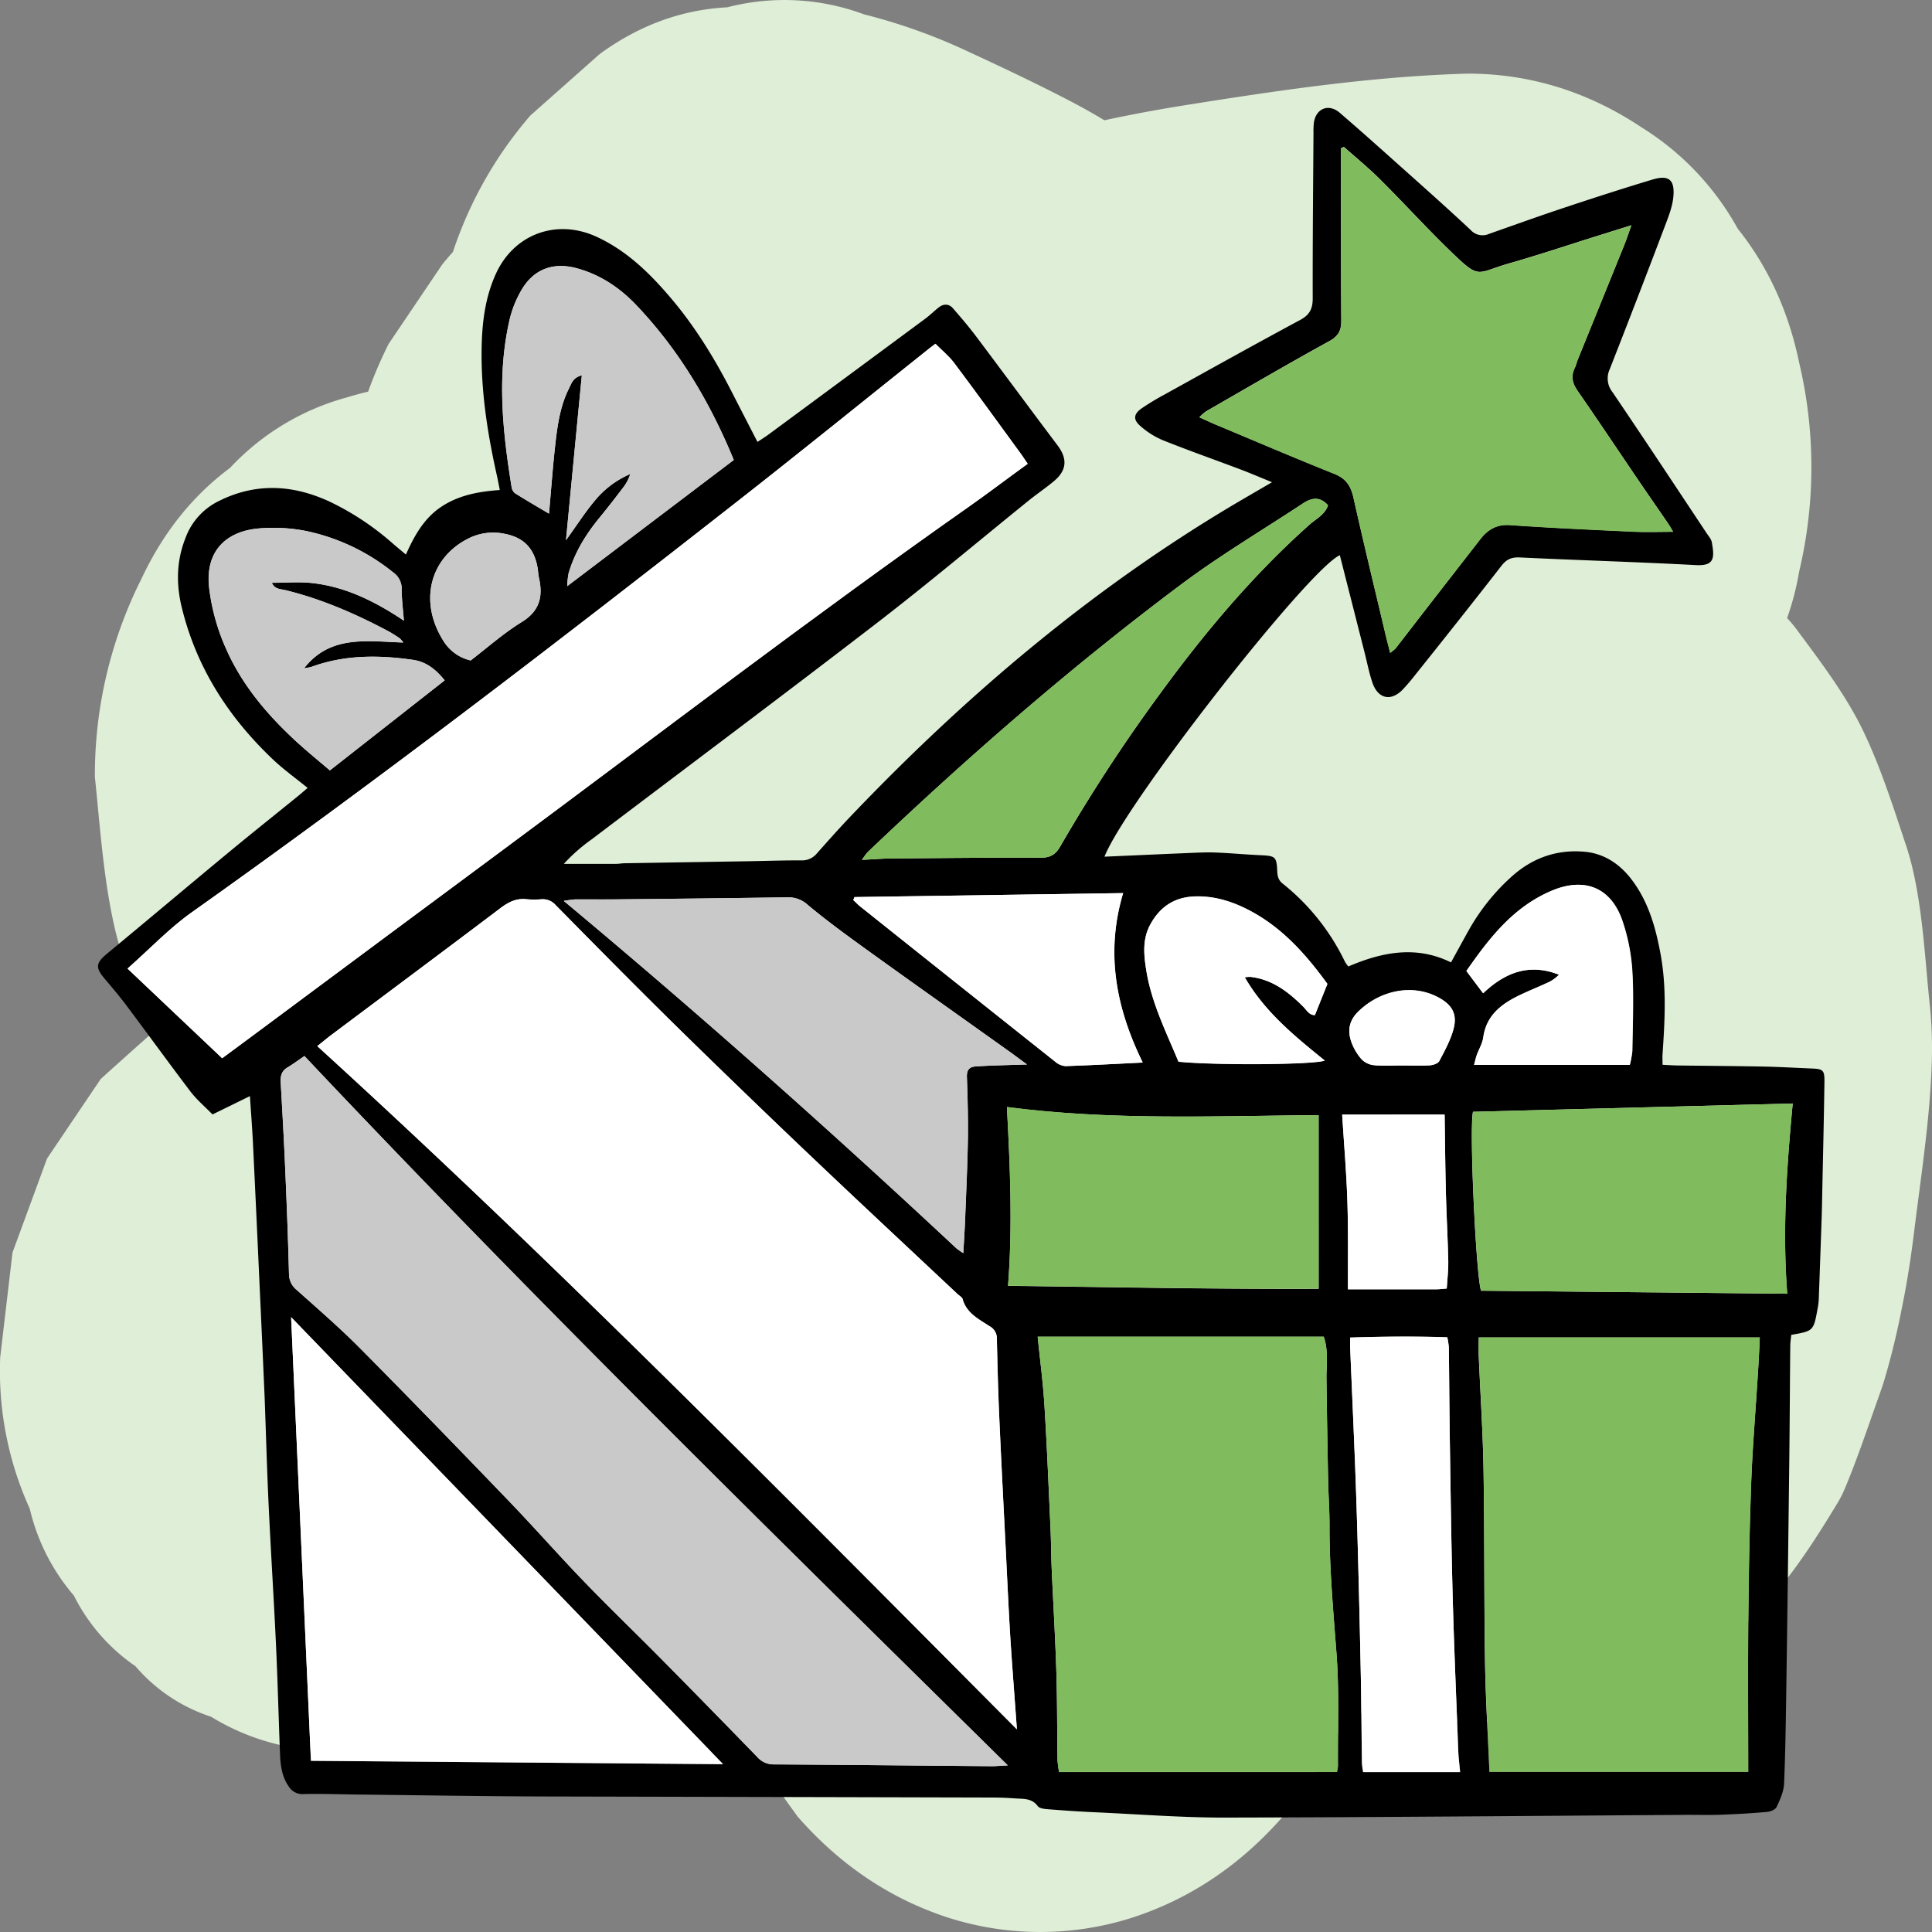
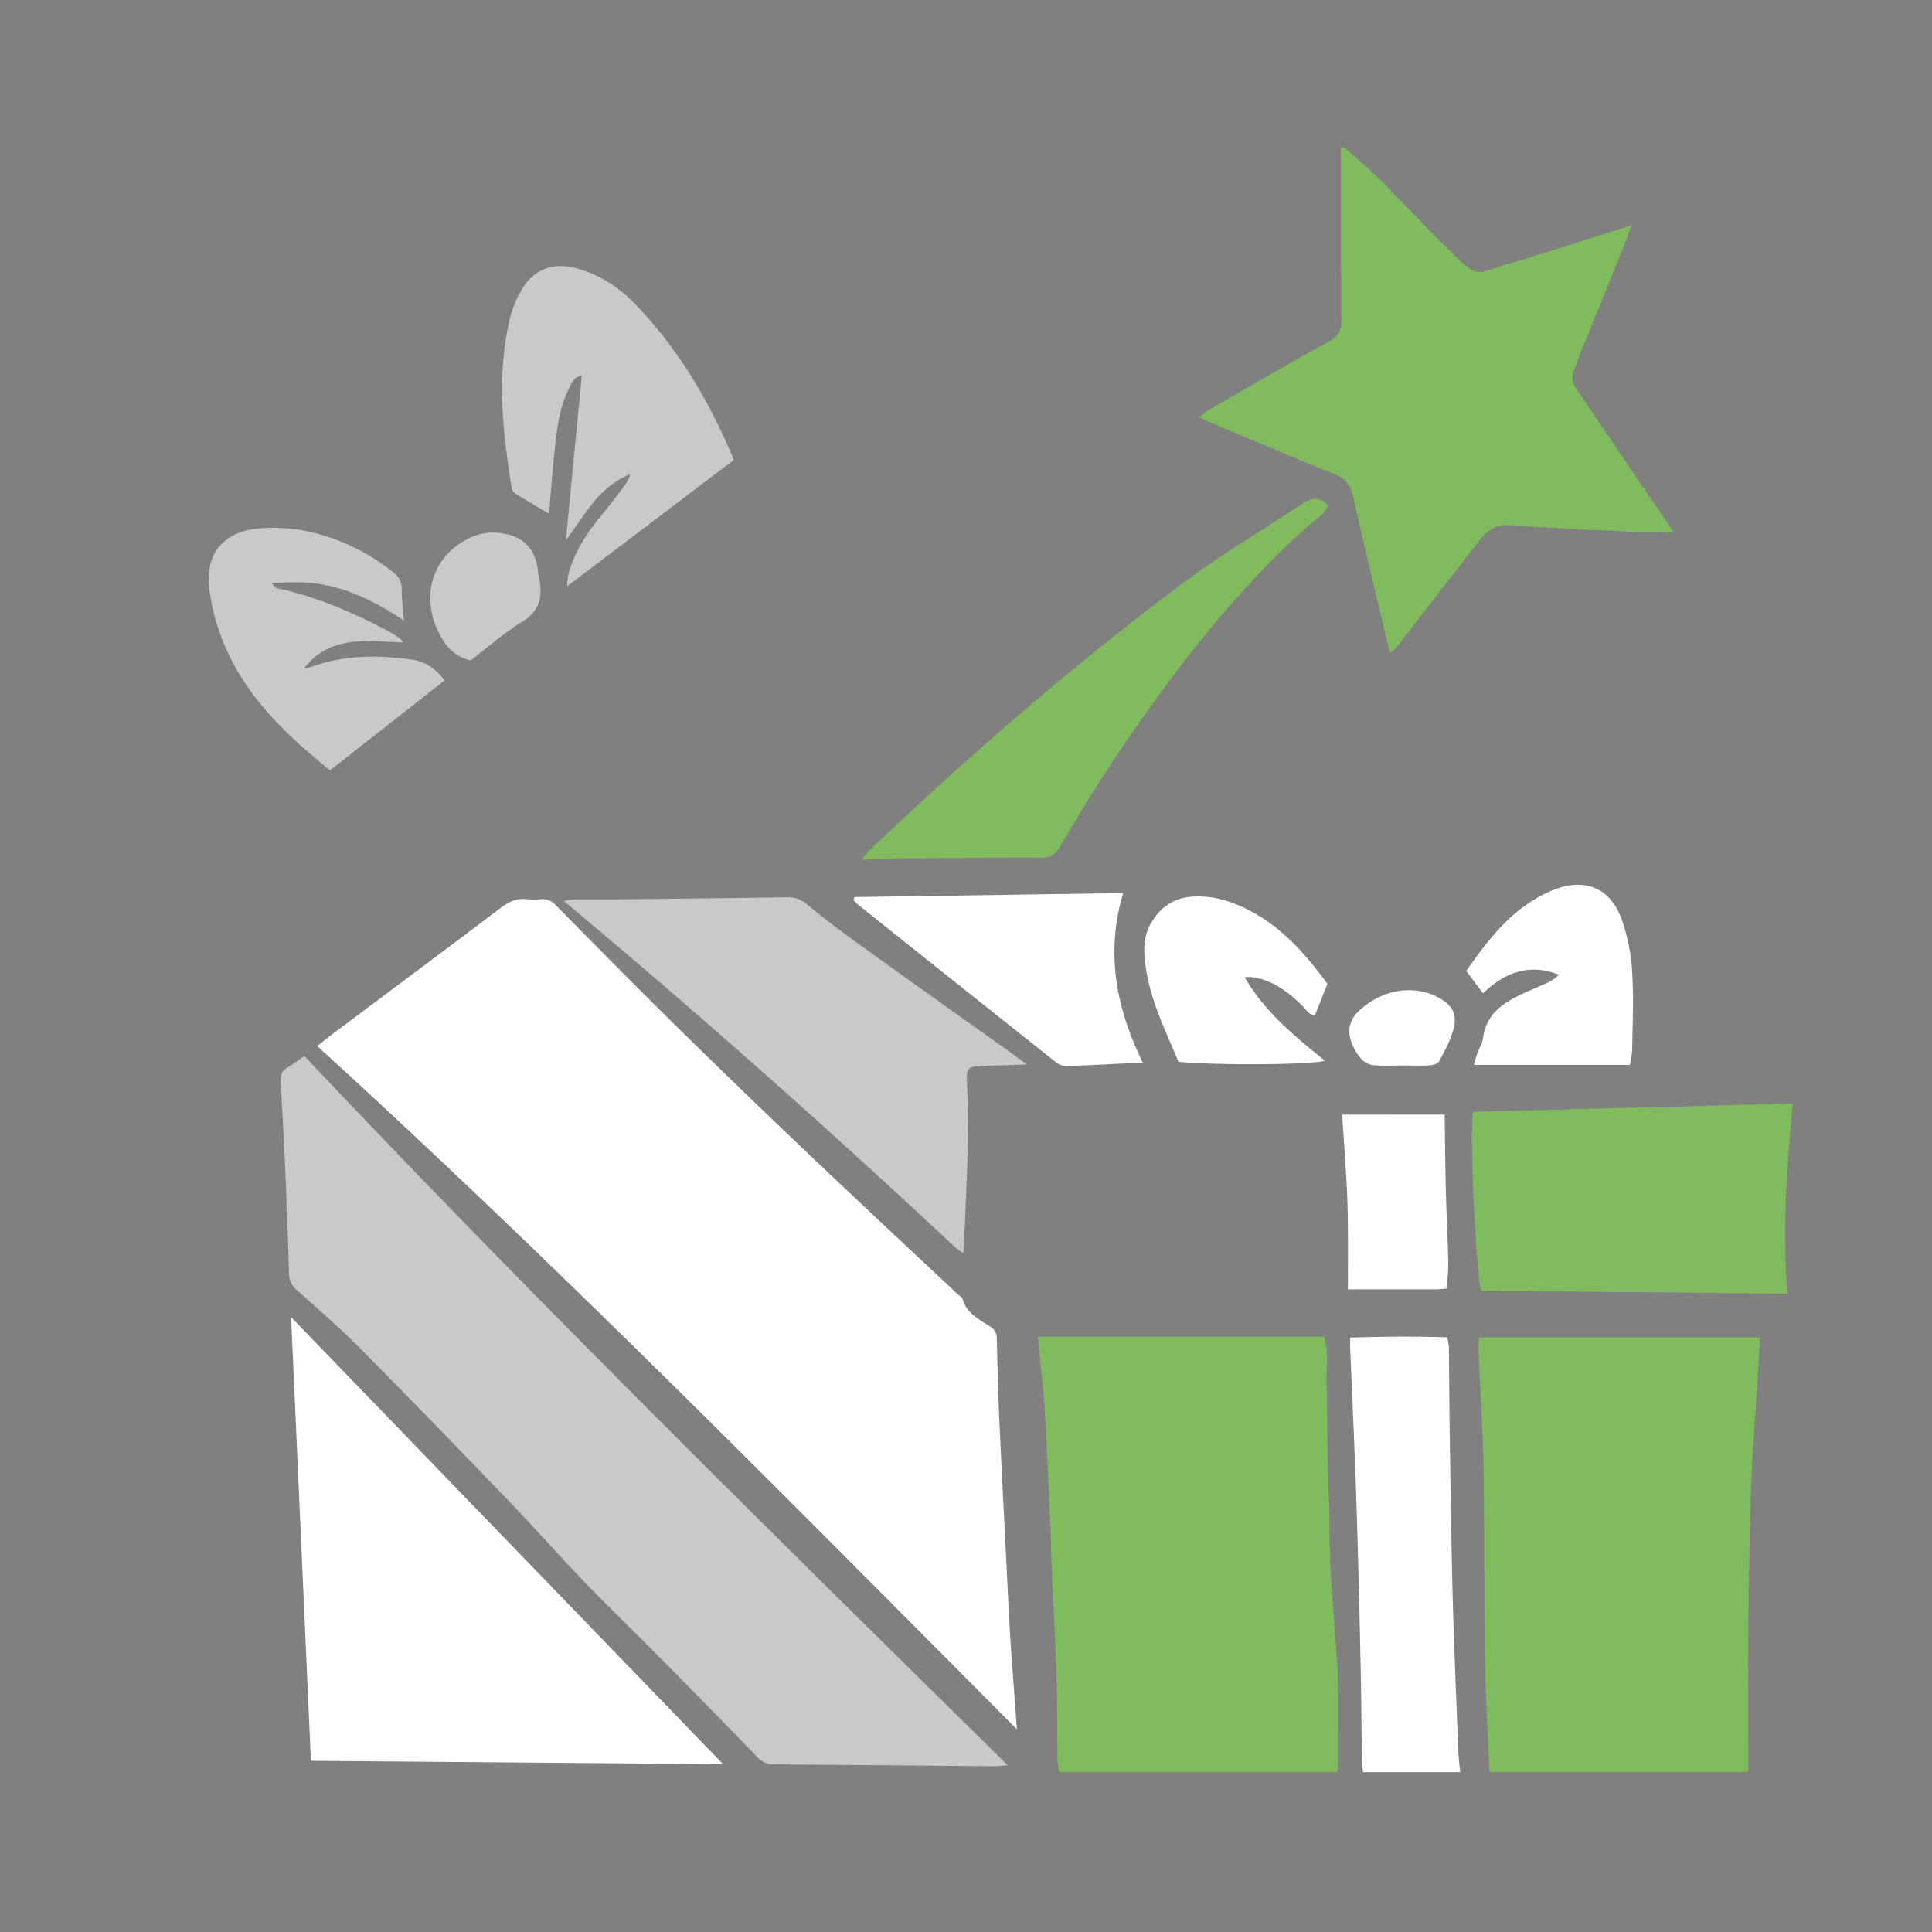
<svg xmlns="http://www.w3.org/2000/svg" viewBox="0 0 719 719">
  <rect x="0" y="0" width="719" height="719" fill="#808080" stroke="none" />
  <defs>
    <style>.cls-1{fill:#dfeed7;}.cls-2{fill:#fff;}.cls-3{fill:#c9c9c9;}.cls-4{fill:#80bc5d;}</style>
  </defs>
  <g id="Layer_2" data-name="Layer 2">
    <g id="Layer_1-2" data-name="Layer 1">
-       <path class="cls-1" d="M718.12,373.4c-1.83-17-2.78-40.71-8.7-58.54-4.81-14.46-9.48-29.2-16-42.79s-16.28-26.27-24.61-37.58a52.71,52.71,0,0,0-3.73-4.48,102.6,102.6,0,0,0,4.47-17.24,168.46,168.46,0,0,0,0-77.86q-5.92-28.59-22.84-49.8A102.92,102.92,0,0,0,610.9,47.39q-29.85-19.87-64.41-20c-35.82,1-71,6.28-106.49,11.93Q425.42,41.66,411,44.76q-5.38-3.25-10.91-6.19C386.59,31.46,372.85,25,359.13,18.65q-5.88-2.73-11.89-5.08a213.24,213.24,0,0,0-25.7-8.23,84.89,84.89,0,0,0-50.89-2.62Q245.17,4.06,223.19,20.1L197.37,43a149.59,149.59,0,0,0-28.82,50.78c-1.33,1.48-2.65,3-3.93,4.59q-10,14.82-20,29.63A161.89,161.89,0,0,0,137,145.75q-4,.94-8,2.17a92.73,92.73,0,0,0-43.4,26.22q-20.83,15.48-32.87,41.08a162.57,162.57,0,0,0-17.42,73.91c2,19.09,3.31,40.22,8.12,59.25a312.59,312.59,0,0,0,12.28,36.84q-9.13,8.11-18.2,16.29l-20,29.63-12.86,35L.08,505.06a123.79,123.79,0,0,0,11,56.42,76.2,76.2,0,0,0,16.41,32.31,69.62,69.62,0,0,0,22.89,26.27,62.54,62.54,0,0,0,28.16,18.83A86.08,86.08,0,0,0,127.7,651.5c23.78-1.81,46.93-5.25,70.63-9a189.41,189.41,0,0,0,23.1-5l19.76,9.57a85.51,85.51,0,0,0,38.69,4.84c5.51,8.19,11.22,16.23,17,24.19q23.89,27.23,56.32,37.66a112.54,112.54,0,0,0,67.85,0q32.43-10.44,56.32-37.66a148.32,148.32,0,0,0,24.44-39.28c9.77,1.56,19.58,2.85,29.4,3.59,6.15.46,12.3.62,18.46.56a86.09,86.09,0,0,0,10.52-.63c10.45-1.36,24.86-3,35.12-5.45.78-.19,1.56-.36,2.34-.6,12.13-3.83,23.88-9.8,34.88-16.76,23.31-14.74,36.46-33.67,51.28-58.13a40.62,40.62,0,0,0,2.57-5c4.69-11,9.3-24.86,13.34-36.18.43-1.22.86-2.43,1.25-3.67A281.24,281.24,0,0,0,707.74,487c2-9.61,3.47-19.33,4.67-29.1,2.56-20.74,5.93-42.1,6.53-63.21A156.48,156.48,0,0,0,718.12,373.4Z" />
-       <path d="M540,358.16c2.47-4.49,4.7-8.61,7-12.69a78.45,78.45,0,0,1,14.92-18.66c7.86-7.35,17.2-10.81,27.9-9.82,7,.65,12.66,4.34,17,9.83,6.59,8.39,9.38,18.37,11.23,28.62,2.21,12.26,1.51,24.6.67,36.93-.08,1.19,0,2.38,0,3.89,2.15.11,3.92.24,5.7.26,10.54.14,21.08.2,31.61.4,6,.12,12,.47,17.94.71,4.52.18,5.06.55,5,5.08-.2,14-.54,28-.83,41.92-.06,2.91-.11,5.81-.21,8.72q-.52,15.22-1.08,30.46a23.27,23.27,0,0,1-.43,3.22c-1.51,8.3-1.51,8.3-9.8,9.74-.12,1.32-.35,2.73-.37,4.14-.14,14.72-.2,29.45-.38,44.17q-.48,40.59-1.06,81.2c-.19,12.51-.33,25-.86,37.52-.13,2.94-1.5,5.93-2.78,8.67-.46,1-2.29,1.73-3.56,1.84-5.77.51-11.57.85-17.36,1.05-4.72.17-9.45,0-14.18.06-56.88.36-113.76.9-170.64,1-16.13,0-32.25-1.29-48.37-2-5.79-.27-11.57-.67-17.35-1.13-1.22-.09-2.91-.33-3.5-1.14-2.21-3-5.37-2.65-8.37-2.86-2.72-.2-5.45-.32-8.17-.33q-84.25-.21-168.49-.4c-22.53-.08-45.06-.46-67.6-.71-6.9-.08-13.8-.34-20.7-.18a5.9,5.9,0,0,1-5.42-2.83c-2.53-3.58-3.08-7.73-3.24-11.93-.54-13.61-.87-27.22-1.51-40.83-.8-17.22-1.91-34.42-2.72-51.64-.63-13.43-1-26.86-1.5-40.29Q97.53,498,96.5,476q-1.14-25.31-2.36-50.6c-.28-5.61-.72-11.22-1.13-17.48l-13.92,6.82c-2.8-2.87-5.86-5.45-8.23-8.56-8-10.54-15.79-21.3-23.74-31.91-2.6-3.47-5.42-6.78-8.22-10.1-3.49-4.11-3.21-5.83,1-9.31C55,342.36,70,329.72,85.1,317.21c8.4-6.95,16.93-13.74,25.39-20.61,1.25-1,2.47-2.08,4-3.37-4.49-3.66-9-6.88-13-10.68C84.93,266.81,73,248.26,67.59,225.83c-2.07-8.66-1.9-17.25,1.46-25.67a24.76,24.76,0,0,1,12-13.5c14-7.15,28-6.37,41.94.17a101.84,101.84,0,0,1,23.07,15.34c1.5,1.29,3,2.53,5,4.21,3.19-7.13,6.79-13.56,13.21-17.81s13.65-5.63,21.73-6.21c-.4-2-.71-3.71-1.09-5.42-3.62-16.17-6.12-32.49-5.63-49.12.27-8.94,1.51-17.73,5.3-26,6.76-14.74,22.56-20.53,37.4-13.72,10.67,4.9,19,12.77,26.49,21.44,9.59,11,17.24,23.38,23.88,36.36,3.12,6.1,6.26,12.18,9.55,18.57,1.48-1,2.84-1.83,4.12-2.77q29.18-21.53,58.31-43.09c1.75-1.29,3.3-2.84,5-4.19s3.75-1.51,5.32.32c3,3.44,5.92,6.88,8.65,10.5,10.14,13.49,20.16,27.08,30.31,40.57,3.66,4.86,3.44,9.16-1.26,13.14-3.05,2.58-6.39,4.81-9.5,7.32-18.64,15.06-37,30.53-55.95,45.15-35.39,27.26-71.17,54-106.78,81a63.64,63.64,0,0,0-10.29,9.08c6.45,0,12.89,0,19.34,0,1.09,0,2.18-.22,3.26-.24l46.3-.75c6.54-.11,13.08-.35,19.62-.31a7.07,7.07,0,0,0,5.67-2.62c3.88-4.34,7.72-8.71,11.72-12.92,43.91-46.17,92.13-87,147.35-119.2l10.3-6c-4.61-1.87-8.16-3.41-11.79-4.78-9.68-3.65-19.44-7.08-29-10.92a30.32,30.32,0,0,1-8.18-5.19c-2.81-2.41-2.56-4.48.47-6.61a92.36,92.36,0,0,1,8.38-5.07c16.82-9.31,33.6-18.69,50.54-27.78,3.58-1.92,4.74-4.19,4.72-8.13-.05-20.53.16-41.07.29-61.61a26.86,26.86,0,0,1,.16-3.81c.81-5.24,5.51-7.1,9.57-3.62,7.31,6.27,14.49,12.7,21.67,19.12,9.08,8.12,18.19,16.19,27.08,24.52a5.94,5.94,0,0,0,6.8,1.48c9.24-3.25,18.44-6.57,27.73-9.66,11-3.66,22-7.22,33.16-10.58,6-1.79,8.33,0,7.76,6.36-.35,3.86-1.91,7.68-3.31,11.38Q609.42,111,599.07,137.39a8.16,8.16,0,0,0,1,8.51c11.82,17.44,23.42,35,35.09,52.58.7,1.06,1.67,2.11,1.89,3.28,1.14,6.15.81,8.91-6,8.54-21.77-1.17-43.57-1.8-65.35-2.84-3.07-.15-4.94.59-6.85,3-10.93,14.06-22,28-33.13,41.91-1.13,1.42-2.33,2.79-3.57,4.12-4.4,4.69-9.35,3.67-11.43-2.53-1.26-3.77-2-7.71-3-11.57q-4.54-17.88-9.1-35.78c-11.93,5.51-79.7,92.2-87.59,112.21,10.5-.46,20.74-.93,31-1.35,3.44-.14,6.89-.33,10.33-.2,5.6.22,11.2.75,16.81,1,5.41.24,5.94.59,6.15,5.83.08,1.91.38,3.42,2,4.71A83.29,83.29,0,0,1,500.57,358a16.26,16.26,0,0,0,1.21,1.68C514.16,354.39,526.87,351.71,540,358.16ZM378.44,643.57c-.89-12.42-1.78-23.61-2.47-34.8-.64-10.33-1.09-20.66-1.6-31-.84-16.69-1.72-33.37-2.46-50.06-.44-9.8-.68-19.61-.91-29.41a5.1,5.1,0,0,0-2.73-4.75c-4-2.61-8.57-4.81-10-10.06-.21-.75-1.25-1.27-1.9-1.89-18-16.92-36.08-33.75-54-50.78Q276.88,406.59,251.77,382c-15.16-14.9-30.08-30-45-45.18a6.35,6.35,0,0,0-5.25-2.14,31.87,31.87,0,0,1-5.44,0c-3.9-.48-6.87,1.06-9.92,3.37-20.86,15.77-41.84,31.39-62.77,47.07-1.71,1.28-3.35,2.66-5.3,4.21C207.7,471,292.35,557.06,378.44,643.57ZM375.06,657c-88.68-87.41-176.81-173.88-261.76-264-2.23,1.52-4.24,3-6.39,4.3s-2.58,3.22-2.44,5.57c.62,10.85,1.22,21.71,1.69,32.58.56,12.87,1.06,25.75,1.39,38.63a7.62,7.62,0,0,0,2.9,6c8,7.14,16.11,14.17,23.64,21.77,18.56,18.71,36.89,37.65,55.17,56.63,9.45,9.82,18.44,20.07,27.9,29.88s19,19,28.49,28.56q18.19,18.42,36.22,37a8,8,0,0,0,6.16,2.7c27.07.16,54.14.44,81.21.67C370.81,657.26,372.38,657.09,375.06,657Zm7.41-484.35c-1.19-1.75-2-3-2.8-4.12-8.14-11.14-16.21-22.31-24.48-33.34-2-2.68-4.68-4.85-7.06-7.26-1.08.83-1.67,1.25-2.23,1.7-24.14,19.25-48.13,38.69-72.44,57.72-66.39,52-133.22,103.34-202,152.11-8.36,5.93-15.51,13.54-24,21l35.19,33.33c6.27-4.65,13-9.6,19.65-14.56q42.44-31.49,84.86-63c57.81-42.82,114.91-86.6,173.8-128C368.07,183.28,375,178,382.47,172.6Zm3.71,324.83c.85,8.44,2,17,2.52,25.66.95,15.37,1.57,30.77,2.27,46.15.22,4.89.21,9.8.43,14.69.55,12.67,1.33,25.33,1.72,38,.35,11,.27,22.08.44,33.12a36.38,36.38,0,0,0,.59,4.39H497.54a13.55,13.55,0,0,0,.38-2.27c-.09-13.8.5-27.66-.52-41.39-1.2-16.1-2.7-32.15-2.63-48.31,0-5.44-.4-10.89-.51-16.33q-.37-19-.63-38.07c-.06-5,.87-10.07-1-15.65Zm164.13.28c0,2.59-.07,4.71,0,6.82.59,14.13,1.55,28.26,1.78,42.4.4,23.8.18,47.6.56,71.4.21,13.71,1.07,27.4,1.64,41.06H650.6c0-18.38-.15-36.35,0-54.31s.44-36,1.12-53.94,2.49-35.62,3.17-53.43Zm72.37-299.8c-.73-1.21-1.21-2.13-1.79-3-3.28-4.8-6.61-9.57-9.88-14.37-8-11.73-15.83-23.52-23.9-35.16-2-2.85-2.53-5.49-1-8.6.47-1,.69-2.06,1.1-3.07q8.6-21.21,17.2-42.4c.86-2.12,1.56-4.29,2.73-7.54L594.8,87.68c-11.06,3.46-22,7.15-33.18,10.33-12.62,3.61-10.57,6.38-22.33-5.05-8.73-8.48-16.93-17.5-25.56-26.09-4.31-4.29-9-8.16-13.59-12.21l-1.09.5c0,1.73,0,3.47,0,5.21,0,19.63,0,39.27.13,58.9,0,3.67-1.06,5.8-4.5,7.69-15.42,8.48-30.61,17.36-45.86,26.13a17.18,17.18,0,0,0-2.44,2.17c2.25,1,4.05,1.87,5.88,2.64,14.75,6.17,29.44,12.46,44.28,18.39,4.23,1.69,6.14,4.34,7.11,8.65,3.81,17,7.91,33.9,11.92,50.84.52,2.24,1.12,4.45,1.8,7.15a16.37,16.37,0,0,0,2.06-1.7c4-5.16,8-10.36,12-15.52q9.7-12.5,19.43-25c2.83-3.65,6.11-5.68,11.14-5.33,15.22,1.06,30.47,1.74,45.71,2.45C612.53,198.1,617.35,197.91,622.68,197.91ZM269.1,656.55,108.34,490.19c2.47,55.41,4.92,110.15,7.37,165.1Zm89.4-190.18c.28-5.11.56-9.26.72-13.4.37-9.61.82-19.22,1-28.83.11-7.77-.1-15.55-.37-23.31-.09-2.54.8-3.79,3.26-3.95,2.17-.15,4.35-.26,6.52-.34,3.81-.14,7.62-.24,12.61-.39-2.77-2-4.49-3.32-6.23-4.57-17.29-12.34-34.63-24.61-51.86-37-7.95-5.73-15.92-11.48-23.44-17.75a10.63,10.63,0,0,0-7.62-2.89q-32.13.48-64.25.76c-4.91.05-9.81,0-14.71,0a42.83,42.83,0,0,0-4.31.57c50.45,42.07,98.81,85.09,146.13,129.3A30.33,30.33,0,0,0,358.5,466.37Zm308.66-55.7-119,3.09c-1.42,6.7,1.17,61.29,3,66.58l113.94,1.12C663.3,457.53,664.94,434.24,667.16,410.67ZM490.73,415c-39.33.32-77.5,2-116-3,1.21,22.64,2.12,44.42.42,66.53,39.11.49,77.62,1.26,115.59,1.11Zm52.66,244.48c-.28-3-.59-5.36-.68-7.7-.73-19-1.56-38.08-2.08-57.14-.53-19.61-.78-39.22-1.08-58.84-.18-11.45-.22-22.9-.36-34.35a29.23,29.23,0,0,0-.57-3.78c-12.23-.41-24.12-.3-36.17.1,0,1.54,0,2.44,0,3.33.62,14.86,1.29,29.71,1.87,44.57q.63,16.32,1.05,32.65.6,22.32,1.05,44.64c.22,11.08.27,22.16.43,33.24a28.78,28.78,0,0,0,.45,3.28ZM273.08,171.18c-8.83-21.48-20.37-40.87-36.16-57.54-6.21-6.55-13.58-11.52-22.43-13.87-8.28-2.2-15.35.14-19.93,7.35a39.78,39.78,0,0,0-5.05,12.49c-4.59,20.57-2.41,41.13.9,61.63a3.54,3.54,0,0,0,1.23,2.26c4.15,2.61,8.4,5.08,12.69,7.63.79-8.92,1.41-17.78,2.43-26.59.78-6.84,1.83-13.7,5-20,.91-1.83,1.47-4.08,4.78-4.89-2,20.38-3.86,40.26-5.89,61.36,4.09-5.68,7.1-10.39,10.65-14.63a34.75,34.75,0,0,1,13.26-10,15.54,15.54,0,0,1-2.35,4.65c-2.95,3.91-5.95,7.78-9.06,11.57-5.12,6.24-9.3,13-11.55,20.8a30.69,30.69,0,0,0-.49,4.72ZM320.81,320c4.21-.2,7.55-.48,10.9-.51,18.53-.16,37.07-.37,55.6-.29,3.62,0,5.56-1.2,7.3-4.25a619.06,619.06,0,0,1,36.93-56.54c16.62-22.79,34.67-44.32,55.78-63.14,2.46-2.2,5.78-3.73,6.91-7.23-3.11-3.45-6.2-2.75-9.38-.65-15.15,10-30.84,19.3-45.35,30.17-41,30.7-79.58,64.31-116.66,99.64A24.1,24.1,0,0,0,320.81,320ZM165.49,253.2c-3.51-4.37-7.09-6.95-11.85-7.63-12.71-1.81-25.3-1.9-37.59,2.56a19.85,19.85,0,0,1-2.9.58c9.75-12.49,23.4-10,36.93-9.58a10.44,10.44,0,0,0-1.42-1.62c-1.35-.9-2.72-1.81-4.16-2.58-12.22-6.51-24.84-12-38.34-15.3-1.73-.42-4-.29-5-2.73,5.19,0,10.12-.44,14.94.09,12.51,1.37,23.52,6.86,34.19,14-.34-4.34-.83-7.93-.82-11.52a7.42,7.42,0,0,0-3.17-6.44,76.64,76.64,0,0,0-32.16-15.37,63,63,0,0,0-17.82-1c-10.69.88-20.33,7.17-18.46,22.48a78.26,78.26,0,0,0,6.33,22.46c6,13.56,15.41,24.56,26.19,34.48,4,3.66,8.19,7.06,12.37,10.63ZM318,333.85l-.48,1.1c.89.82,1.73,1.71,2.68,2.47q36.21,28.88,72.47,57.69a6.68,6.68,0,0,0,3.79,1.65c9.4-.31,18.79-.84,28.78-1.33-9.81-20-14-40.59-7.29-63.06Zm288.53,62.47a34,34,0,0,0,1-5.3c.11-9.79.55-19.61,0-29.36a71.79,71.79,0,0,0-3.74-19.1c-4.28-12.33-14.05-16.18-26.09-11.14-14.41,6-23.4,17.73-31.9,29.94l6.22,8.28c8.13-7.72,17.17-11.26,28.23-6.9a13.06,13.06,0,0,1-4.19,2.95c-3.62,1.68-7.34,3.15-10.92,4.9-6.57,3.23-11.94,7.47-13.05,15.46-.31,2.28-1.64,4.4-2.43,6.62-.4,1.11-.63,2.27-1,3.65ZM494,366.16c-8-11-17-21.16-29.41-27.58-6.2-3.2-12.73-5.21-19.84-5-7.62.23-13,3.8-16.64,10.41-3,5.48-2.45,11.25-1.53,17,1.93,12.14,7.4,23,12,34.09,13.68,1.38,50.3,1.15,54.44-.42-11.15-9-22.24-17.95-29.78-31a15.76,15.76,0,0,1,2.17-.14c8.05.94,14,5.54,19.52,11,1.31,1.3,2.28,3.28,4.42,3.22Zm43.61,48.63H499.49c.69,11.08,1.6,21.64,1.94,32.22.36,10.81.16,21.63.2,32.79,11.44,0,22.14,0,32.84,0,1.06,0,2.13-.15,3.94-.29.21-3.49.64-6.85.57-10.2-.19-8.52-.68-17-.89-25.55C537.84,434.17,537.77,424.59,537.62,414.79Zm-362.45-169c6.23-4.76,12.23-10.13,19-14.29s8-9.6,6.4-16.55c-.28-1.24-.29-2.53-.52-3.77-1.24-7-5-11.06-11.95-12.46a20.52,20.52,0,0,0-13.29,1.44c-14.68,7.06-19,23.33-10.09,37.84A16.15,16.15,0,0,0,175.17,245.79ZM521.68,396.52c3.45,0,6.9.14,10.33-.07,1.27-.08,3.12-.66,3.62-1.59,2-3.81,4.15-7.7,5.27-11.82,1.55-5.7-.5-9.17-5.85-12-9.42-4.93-21.31-2.6-29.51,5.34-3.52,3.41-4.1,7.17-2.63,11.36a20,20,0,0,0,3.83,6.48,7.59,7.59,0,0,0,4.62,2.17C514.77,396.75,518.24,396.52,521.68,396.52Z" />
      <path class="cls-2" d="M378.44,643.57C292.35,557.06,207.7,471,118.07,389.3c2-1.55,3.59-2.93,5.3-4.21,20.93-15.68,41.91-31.3,62.77-47.07,3.05-2.31,6-3.85,9.92-3.37a31.87,31.87,0,0,0,5.44,0,6.35,6.35,0,0,1,5.25,2.14c14.94,15.14,29.86,30.28,45,45.18q25.08,24.63,50.58,48.84c17.89,17,36,33.86,54,50.78.65.62,1.69,1.14,1.9,1.89,1.48,5.25,6.08,7.45,10,10.06a5.1,5.1,0,0,1,2.73,4.75c.23,9.8.47,19.61.91,29.41.74,16.69,1.62,33.37,2.46,50.06.51,10.33,1,20.66,1.6,31C376.66,620,377.55,631.15,378.44,643.57Z" />
      <path class="cls-3" d="M375.06,657c-2.68.14-4.25.31-5.82.3-27.07-.23-54.14-.51-81.21-.67a8,8,0,0,1-6.16-2.7q-18-18.58-36.22-37c-9.45-9.57-19.16-18.88-28.49-28.56s-18.45-20.06-27.9-29.88c-18.28-19-36.61-37.92-55.17-56.63-7.53-7.6-15.66-14.63-23.64-21.77a7.62,7.62,0,0,1-2.9-6c-.33-12.88-.83-25.76-1.39-38.63-.47-10.87-1.07-21.73-1.69-32.58-.14-2.35.23-4.25,2.44-5.57s4.16-2.78,6.39-4.3C198.25,483.07,286.38,569.54,375.06,657Z" />
-       <path class="cls-2" d="M382.47,172.6C375,178,368.07,183.28,361,188.29c-58.89,41.36-116,85.14-173.8,128q-42.46,31.44-84.86,63c-6.68,5-13.38,9.91-19.65,14.56L47.45,360.46c8.48-7.51,15.63-15.12,24-21,68.8-48.77,135.63-100.14,202-152.11,24.31-19,48.3-38.47,72.44-57.72.56-.45,1.15-.87,2.23-1.7,2.38,2.41,5.05,4.58,7.06,7.26,8.27,11,16.34,22.2,24.48,33.34C380.51,169.63,381.28,170.85,382.47,172.6Z" />
      <path class="cls-4" d="M386.18,497.43H492.66c1.84,5.58.91,10.64,1,15.65q.24,19,.63,38.07c.11,5.44.53,10.89.51,16.33-.07,16.16,1.43,32.21,2.63,48.31,1,13.73.43,27.59.52,41.39a13.55,13.55,0,0,1-.38,2.27H394.15a36.38,36.38,0,0,1-.59-4.39c-.17-11-.09-22.09-.44-33.12-.39-12.68-1.17-25.34-1.72-38-.22-4.89-.21-9.8-.43-14.69-.7-15.38-1.32-30.78-2.27-46.15C388.16,514.46,387,505.87,386.18,497.43Z" />
      <path class="cls-4" d="M550.31,497.71H654.93c-.68,17.81-2.48,35.6-3.17,53.43s-.94,36-1.12,53.94,0,35.93,0,54.31H554.31c-.57-13.66-1.43-27.35-1.64-41.06-.38-23.8-.16-47.6-.56-71.4-.23-14.14-1.19-28.27-1.78-42.4C550.24,502.42,550.31,500.3,550.31,497.71Z" />
      <path class="cls-4" d="M622.68,197.91c-5.33,0-10.15.19-15,0-15.24-.71-30.49-1.39-45.71-2.45-5-.35-8.31,1.68-11.14,5.33q-9.69,12.48-19.43,25c-4,5.16-8,10.36-12,15.52a16.37,16.37,0,0,1-2.06,1.7c-.68-2.7-1.28-4.91-1.8-7.15-4-16.94-8.11-33.86-11.92-50.84-1-4.31-2.88-7-7.11-8.65-14.84-5.93-29.53-12.22-44.28-18.39-1.83-.77-3.63-1.63-5.88-2.64a17.18,17.18,0,0,1,2.44-2.17c15.25-8.77,30.44-17.65,45.86-26.13,3.44-1.89,4.52-4,4.5-7.69-.15-19.63-.11-39.27-.13-58.9,0-1.74,0-3.48,0-5.21l1.09-.5c4.55,4.05,9.28,7.92,13.59,12.21,8.63,8.59,16.83,17.61,25.56,26.09,11.76,11.43,9.71,8.66,22.33,5.05,11.13-3.18,22.12-6.87,33.18-10.33l12.34-3.89c-1.17,3.25-1.87,5.42-2.73,7.54q-8.56,21.21-17.2,42.4c-.41,1-.63,2.1-1.1,3.07-1.53,3.11-1,5.75,1,8.6,8.07,11.64,15.94,23.43,23.9,35.16,3.27,4.8,6.6,9.57,9.88,14.37C621.47,195.78,622,196.7,622.68,197.91Z" />
      <path class="cls-2" d="M269.1,656.55l-153.39-1.26c-2.45-54.95-4.9-109.69-7.37-165.1Z" />
      <path class="cls-3" d="M358.5,466.37a30.33,30.33,0,0,1-2.59-1.79c-47.32-44.21-95.68-87.23-146.13-129.3a42.83,42.83,0,0,1,4.31-.57c4.9,0,9.8,0,14.71,0q32.13-.33,64.25-.76a10.63,10.63,0,0,1,7.62,2.89c7.52,6.27,15.49,12,23.44,17.75,17.23,12.41,34.57,24.68,51.86,37,1.74,1.25,3.46,2.54,6.23,4.57-5,.15-8.8.25-12.61.39-2.17.08-4.35.19-6.52.34-2.46.16-3.35,1.41-3.26,3.95.27,7.76.48,15.54.37,23.31-.14,9.61-.59,19.22-1,28.83C359.06,457.11,358.78,461.26,358.5,466.37Z" />
      <path class="cls-4" d="M667.16,410.67c-2.22,23.57-3.86,46.86-2,70.79l-113.94-1.12c-1.88-5.29-4.47-59.88-3-66.58Z" />
-       <path class="cls-4" d="M490.73,415v64.59c-38,.15-76.48-.62-115.59-1.11,1.7-22.11.79-43.89-.42-66.53C413.23,417,451.4,415.35,490.73,415Z" />
      <path class="cls-2" d="M543.39,659.51H507.3a28.78,28.78,0,0,1-.45-3.28c-.16-11.08-.21-22.16-.43-33.24q-.44-22.32-1.05-44.64-.44-16.33-1.05-32.65c-.58-14.86-1.25-29.71-1.87-44.57,0-.89,0-1.79,0-3.33,12.05-.4,23.94-.51,36.17-.1a29.23,29.23,0,0,1,.57,3.78c.14,11.45.18,22.9.36,34.35.3,19.62.55,39.23,1.08,58.84.52,19.06,1.35,38.1,2.08,57.14C542.8,654.15,543.11,656.47,543.39,659.51Z" />
      <path class="cls-3" d="M273.08,171.18l-62,47a30.69,30.69,0,0,1,.49-4.72c2.25-7.81,6.43-14.56,11.55-20.8,3.11-3.79,6.11-7.66,9.06-11.57a15.54,15.54,0,0,0,2.35-4.65,34.75,34.75,0,0,0-13.26,10c-3.55,4.24-6.56,9-10.65,14.63,2-21.1,3.94-41,5.89-61.36-3.31.81-3.87,3.06-4.78,4.89-3.15,6.27-4.2,13.13-5,20-1,8.81-1.64,17.67-2.43,26.59-4.29-2.55-8.54-5-12.69-7.63a3.54,3.54,0,0,1-1.23-2.26c-3.31-20.5-5.49-41.06-.9-61.63a39.78,39.78,0,0,1,5.05-12.49c4.58-7.21,11.65-9.55,19.93-7.35,8.85,2.35,16.22,7.32,22.43,13.87C252.71,130.31,264.25,149.7,273.08,171.18Z" />
      <path class="cls-4" d="M320.81,320a24.1,24.1,0,0,1,2-2.8c37.08-35.33,75.66-68.94,116.66-99.64,14.51-10.87,30.2-20.16,45.35-30.17,3.18-2.1,6.27-2.8,9.38.65-1.13,3.5-4.45,5-6.91,7.23-21.11,18.82-39.16,40.35-55.78,63.14a619.06,619.06,0,0,0-36.93,56.54c-1.74,3.05-3.68,4.27-7.3,4.25-18.53-.08-37.07.13-55.6.29C328.36,319.49,325,319.77,320.81,320Z" />
      <path class="cls-3" d="M165.49,253.2l-42.7,33.51c-4.18-3.57-8.4-7-12.37-10.63-10.78-9.92-20.17-20.92-26.19-34.48a78.26,78.26,0,0,1-6.33-22.46c-1.87-15.31,7.77-21.6,18.46-22.48a63,63,0,0,1,17.82,1A76.64,76.64,0,0,1,146.34,213a7.42,7.42,0,0,1,3.17,6.44c0,3.59.48,7.18.82,11.52-10.67-7.15-21.68-12.64-34.19-14-4.82-.53-9.75-.09-14.94-.09,1,2.44,3.23,2.31,5,2.73,13.5,3.31,26.12,8.79,38.34,15.3,1.44.77,2.81,1.68,4.16,2.58a10.44,10.44,0,0,1,1.42,1.62c-13.53-.46-27.18-2.91-36.93,9.58a19.85,19.85,0,0,0,2.9-.58c12.29-4.46,24.88-4.37,37.59-2.56C158.4,246.25,162,248.83,165.49,253.2Z" />
      <path class="cls-2" d="M318,333.85,418,332.37c-6.71,22.47-2.52,43,7.29,63.06-10,.49-19.38,1-28.78,1.33a6.68,6.68,0,0,1-3.79-1.65q-36.27-28.8-72.47-57.69c-.95-.76-1.79-1.65-2.68-2.47Z" />
      <path class="cls-2" d="M606.54,396.32h-58c.38-1.38.61-2.54,1-3.65.79-2.22,2.12-4.34,2.43-6.62,1.11-8,6.48-12.23,13.05-15.46,3.58-1.75,7.3-3.22,10.92-4.9a13.06,13.06,0,0,0,4.19-2.95c-11.06-4.36-20.1-.82-28.23,6.9l-6.22-8.28c8.5-12.21,17.49-23.9,31.9-29.94,12-5,21.81-1.19,26.09,11.14a71.79,71.79,0,0,1,3.74,19.1c.59,9.75.15,19.57,0,29.36A34,34,0,0,1,606.54,396.32Z" />
      <path class="cls-2" d="M494,366.16l-4.65,11.64c-2.14.06-3.11-1.92-4.42-3.22-5.5-5.47-11.47-10.07-19.52-11a15.76,15.76,0,0,0-2.17.14c7.54,13,18.63,21.93,29.78,31-4.14,1.57-40.76,1.8-54.44.42-4.6-11.06-10.07-21.95-12-34.09-.92-5.76-1.48-11.53,1.53-17,3.63-6.61,9-10.18,16.64-10.41,7.11-.21,13.64,1.8,19.84,5C477.05,345,486,355.17,494,366.16Z" />
      <path class="cls-2" d="M537.62,414.79c.15,9.8.22,19.38.47,29,.21,8.52.7,17,.89,25.55.07,3.35-.36,6.71-.57,10.2-1.81.14-2.88.29-3.94.29-10.7,0-21.4,0-32.84,0,0-11.16.16-22-.2-32.79-.34-10.58-1.25-21.14-1.94-32.22Z" />
      <path class="cls-3" d="M175.17,245.79A16.15,16.15,0,0,1,164.71,238c-8.86-14.51-4.59-30.78,10.09-37.84a20.52,20.52,0,0,1,13.29-1.44c6.94,1.4,10.71,5.5,11.95,12.46.23,1.24.24,2.53.52,3.77,1.55,7,.36,12.39-6.4,16.55S181.4,241,175.17,245.79Z" />
      <path class="cls-2" d="M521.68,396.52c-3.44,0-6.91.23-10.32-.09a7.59,7.59,0,0,1-4.62-2.17,20,20,0,0,1-3.83-6.48c-1.47-4.19-.89-7.95,2.63-11.36,8.2-7.94,20.09-10.27,29.51-5.34,5.35,2.79,7.4,6.26,5.85,12-1.12,4.12-3.25,8-5.27,11.82-.5.93-2.35,1.51-3.62,1.59C528.58,396.66,525.13,396.52,521.68,396.52Z" />
    </g>
  </g>
</svg>